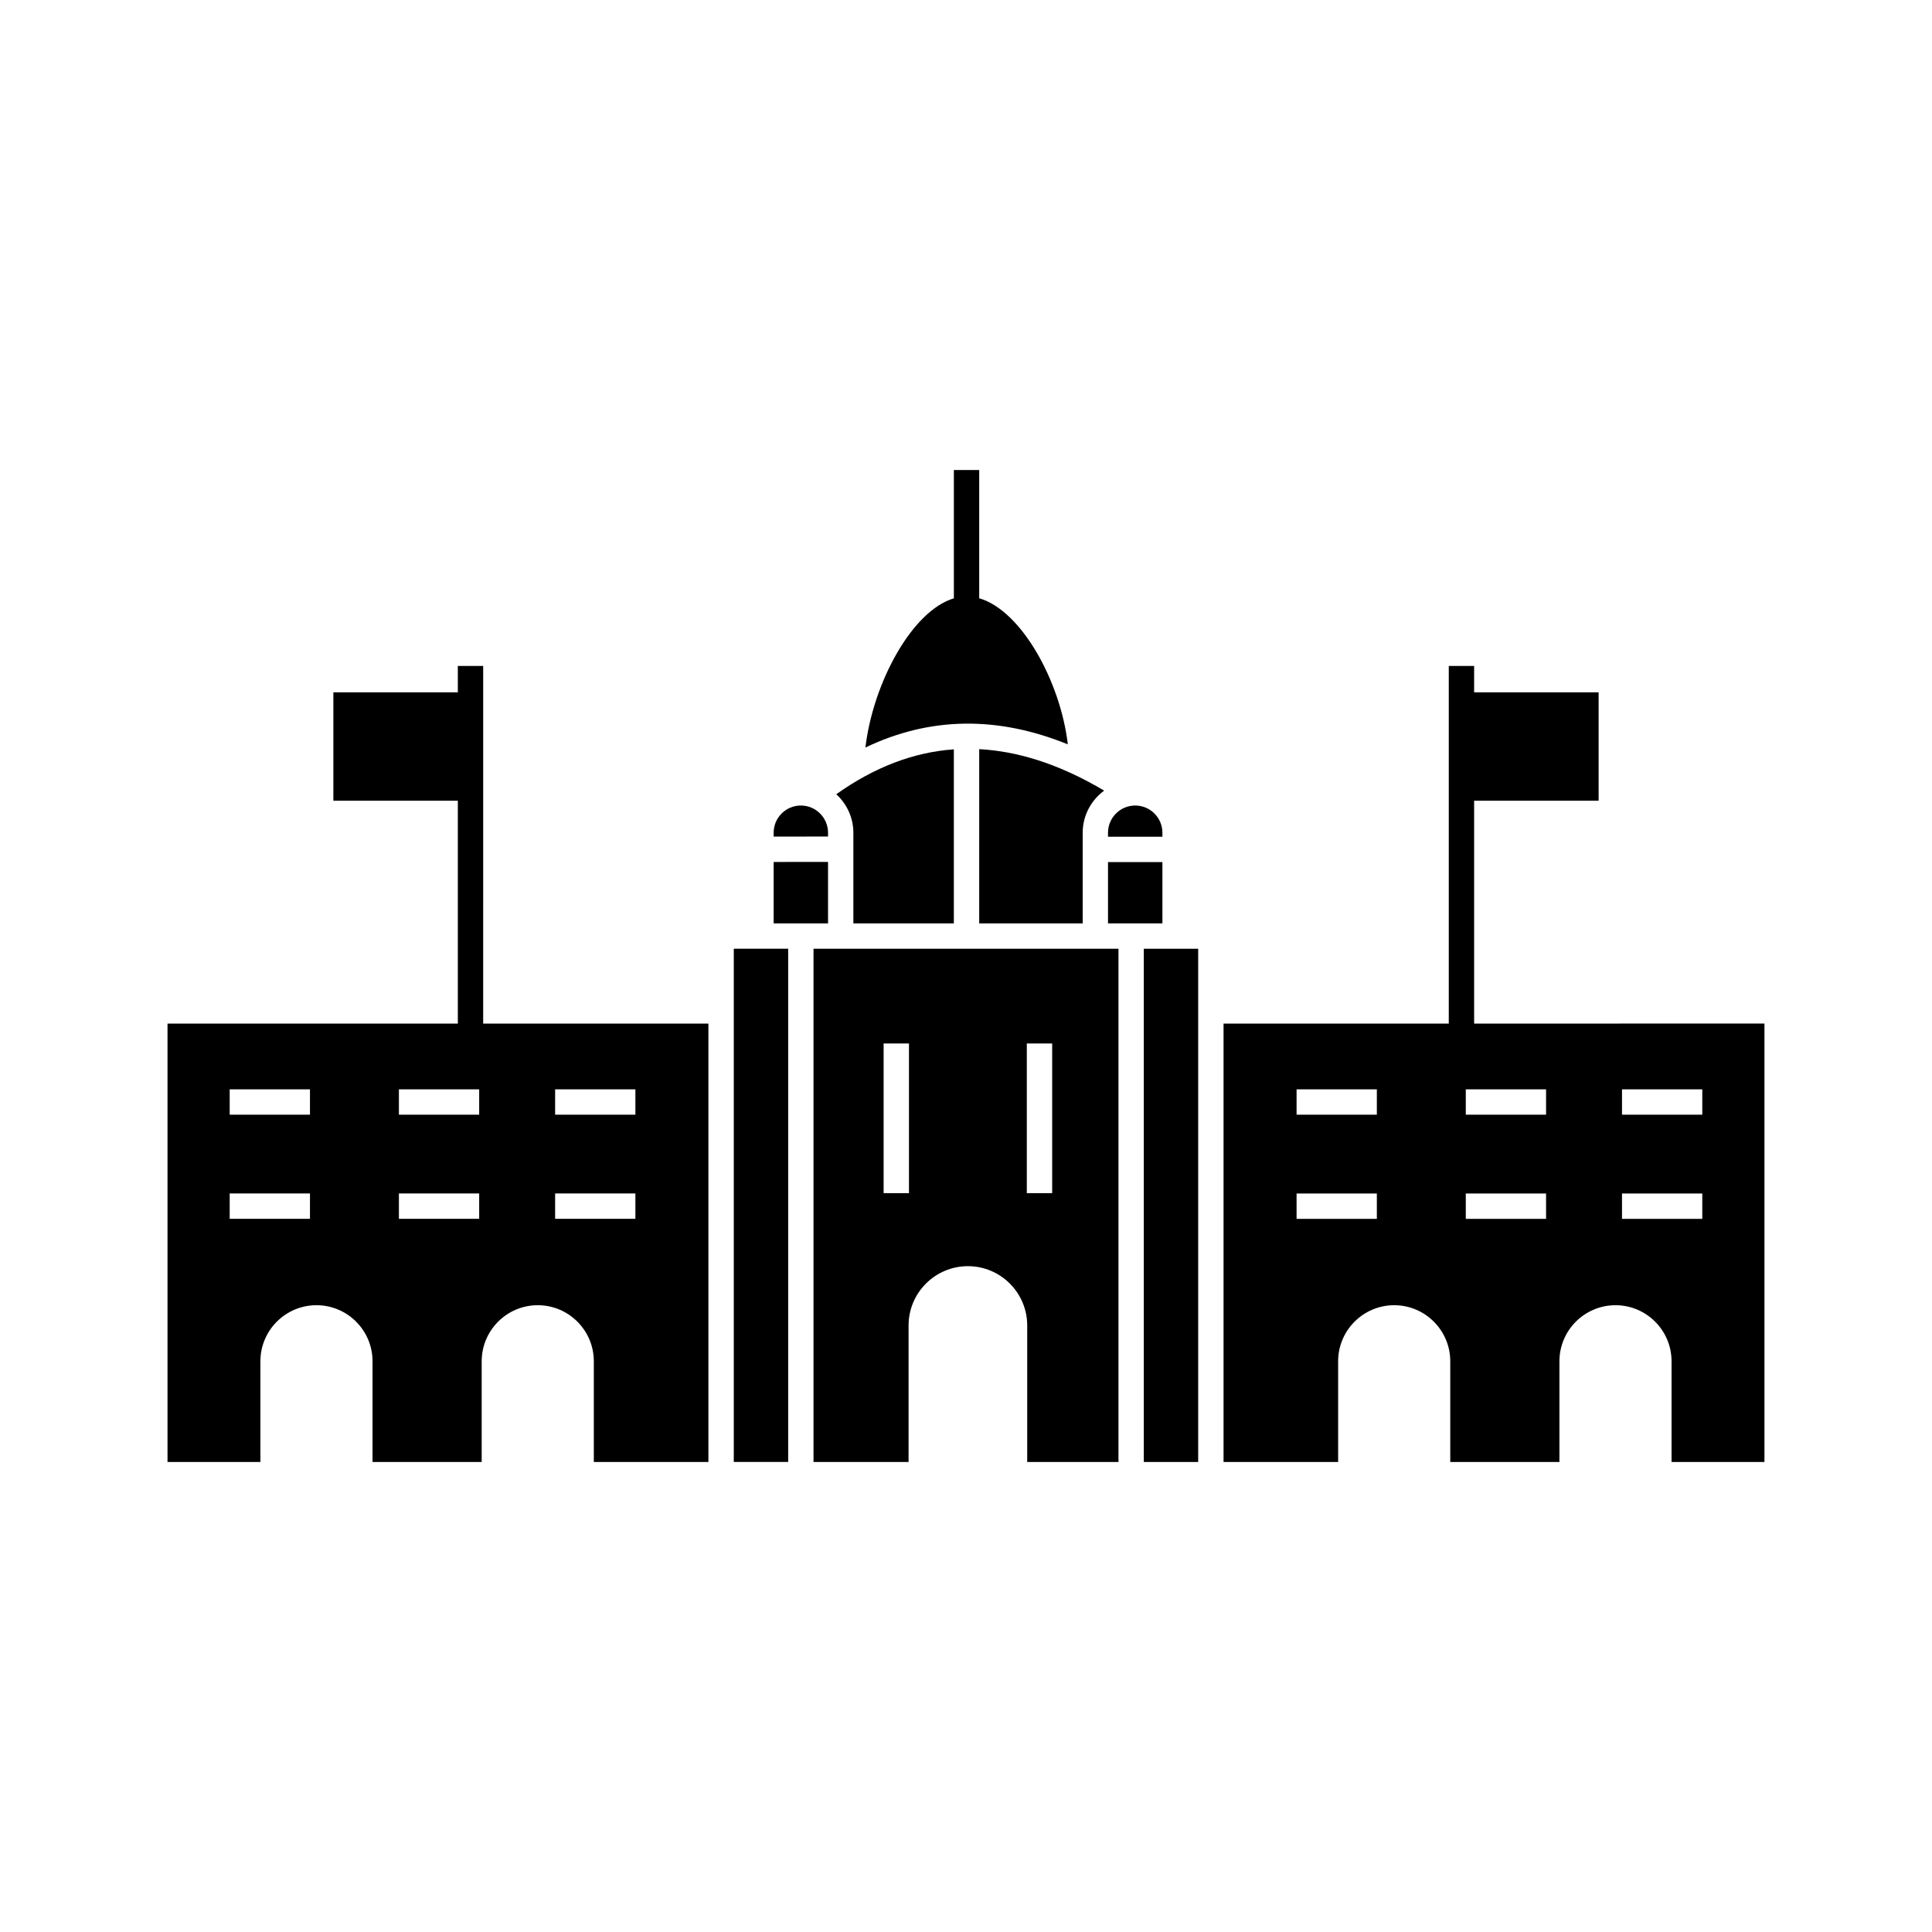
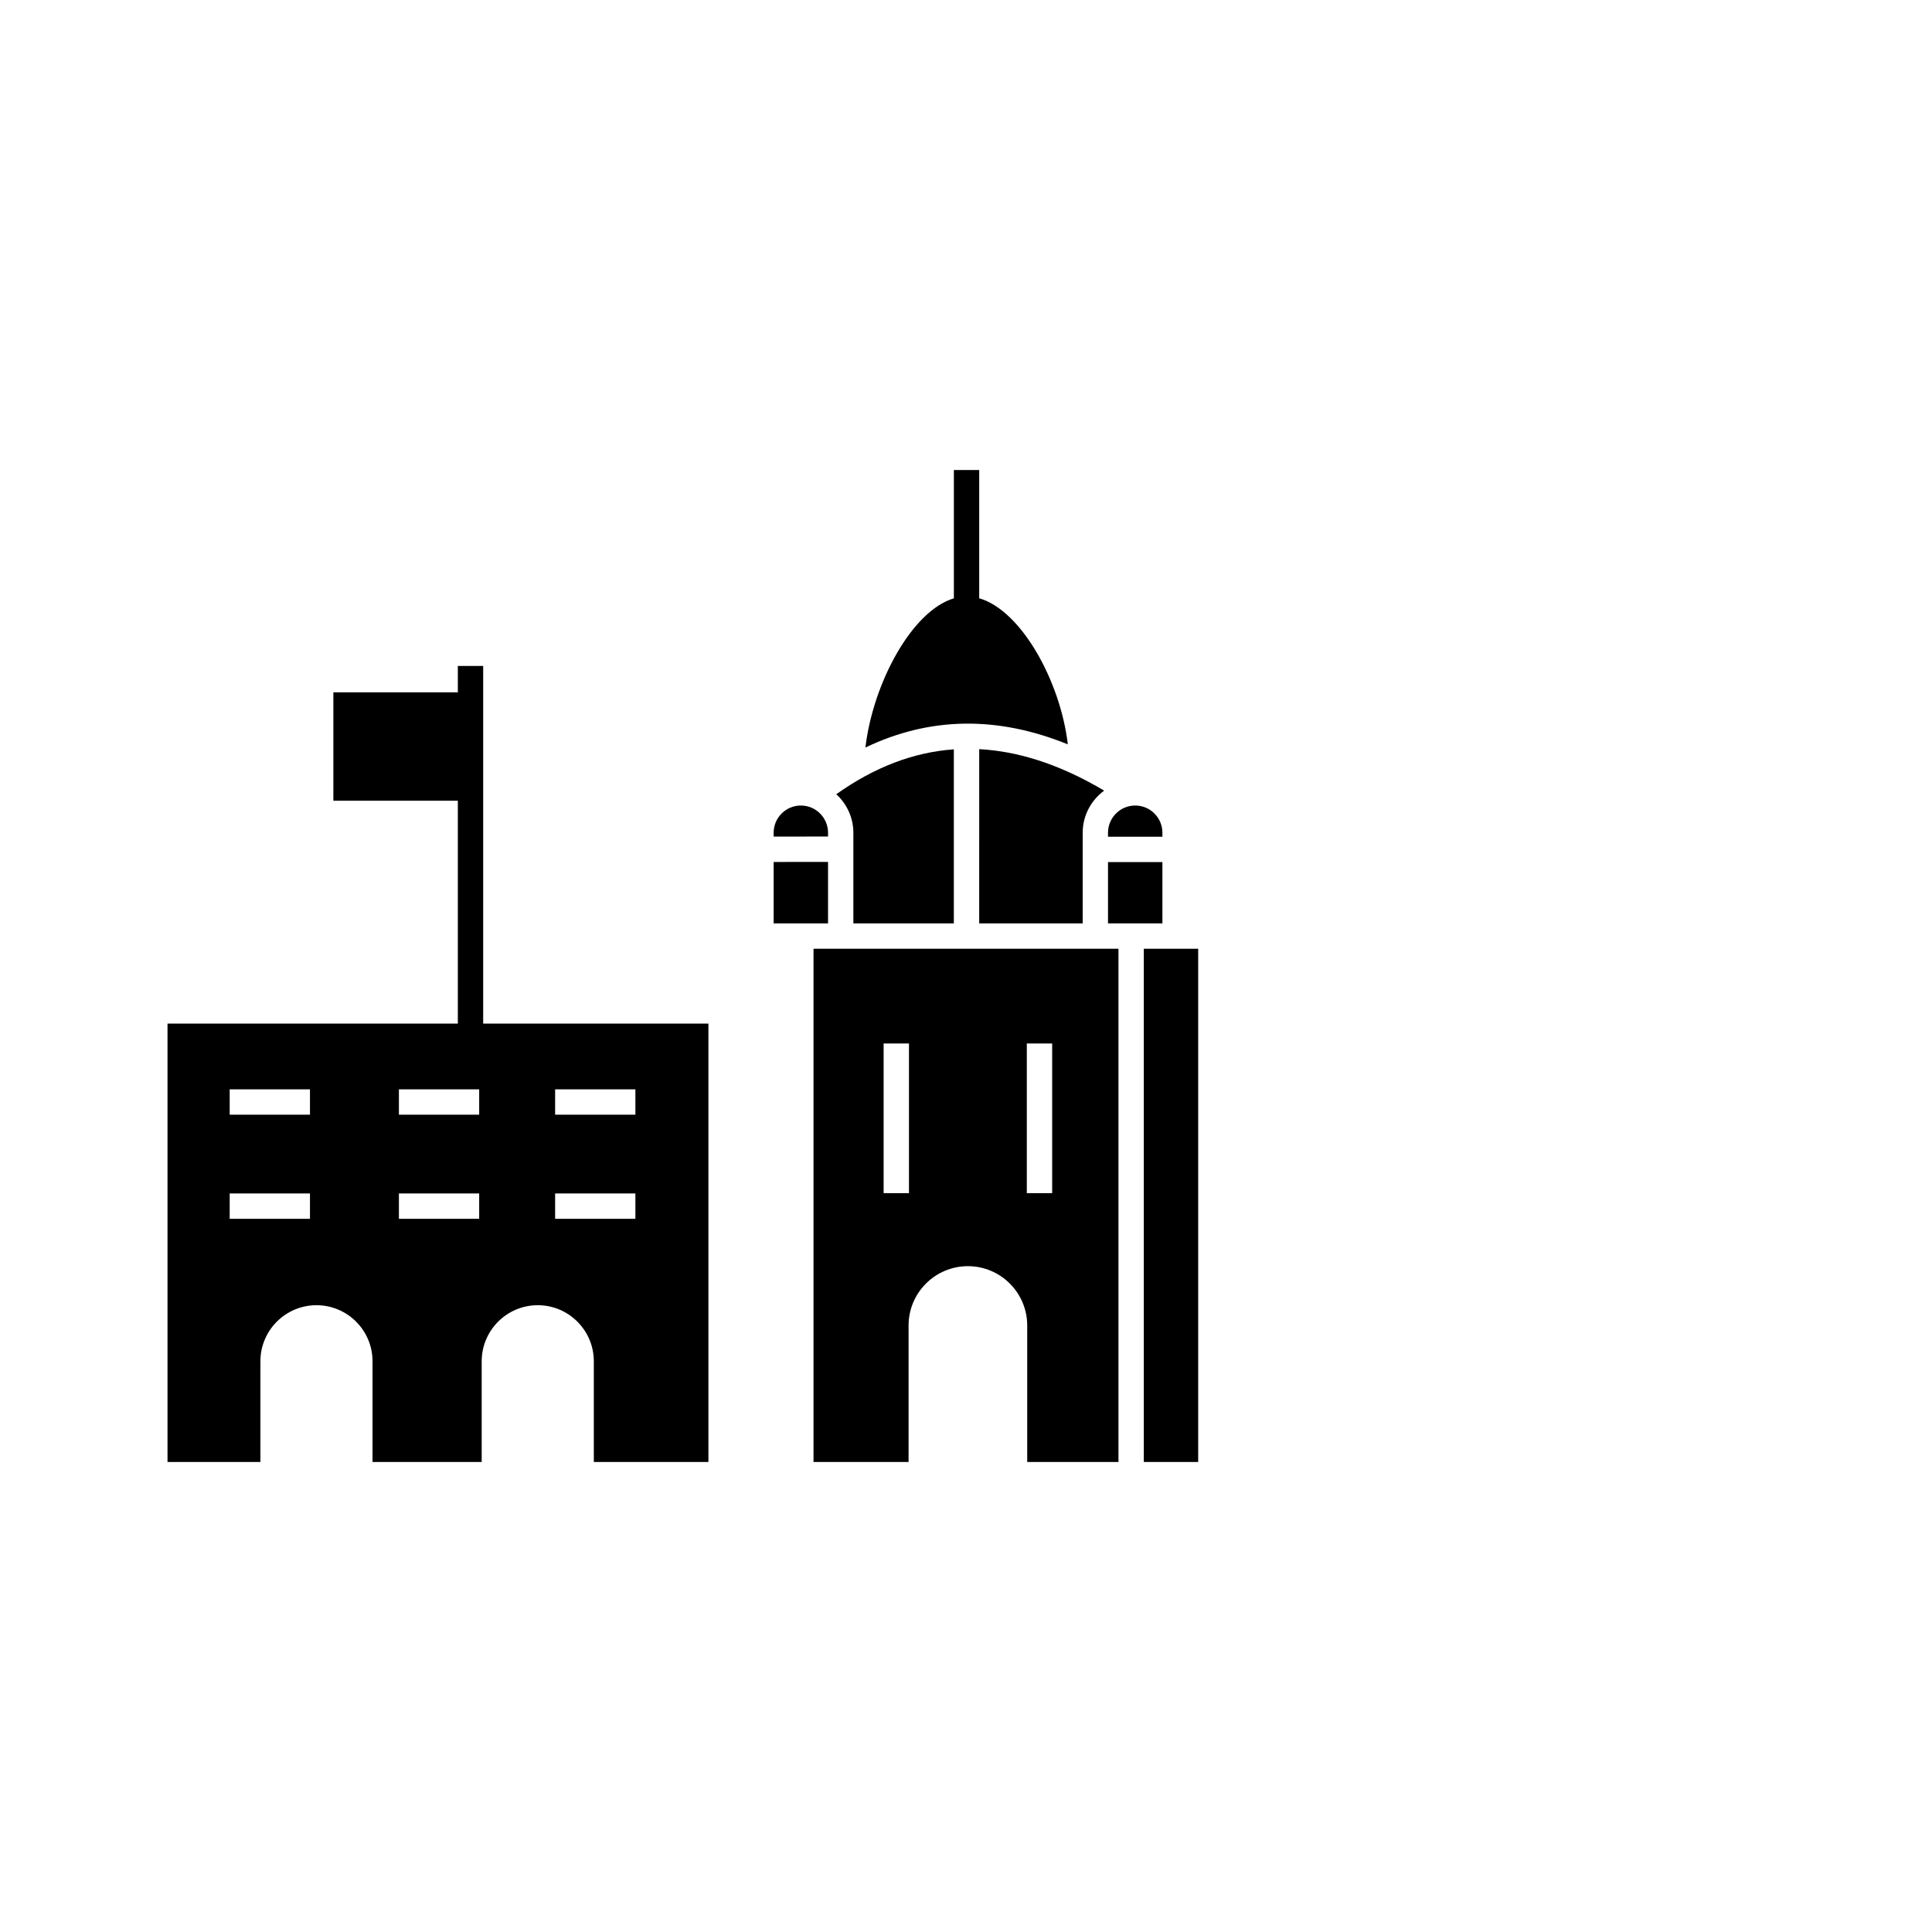
<svg xmlns="http://www.w3.org/2000/svg" fill="#000000" width="800px" height="800px" version="1.1" viewBox="144 144 512 512">
  <g>
    <path d="m272.05 320.48h-6.719v6.996h-32.984v28.719h32.984v59.062h-76.938v116.18h24.617v-26.684c0-8.195 6.664-14.859 14.859-14.859 8.191 0 14.855 6.664 14.855 14.859v26.684h28.93v-26.684c0-8.195 6.664-14.859 14.859-14.859 8.191 0 14.855 6.664 14.855 14.859v26.684h30.367v-116.18h-59.688zm-45.906 146.52h-21.273v-6.719h21.273zm0-27.598h-21.273v-6.719h21.273zm64.969-6.719h21.273v6.719h-21.273zm0 27.598h21.273v6.719h-21.273zm-20.125 6.719h-21.273v-6.719h21.273zm0-27.598h-21.273v-6.719h21.273z" />
    <path d="m363.44 388.71v-16.293l-14.414 0.012v16.281z" />
-     <path d="m338.46 408.54v122.89h14.414v-136.01h-14.414z" />
    <path d="m359.59 531.44h25.191v-36.172c0-8.668 7.051-15.719 15.723-15.719 8.668 0 15.719 7.051 15.719 15.719v36.172h24.184v-136.01h-80.816zm56.527-110.91h6.719v39.672h-6.719zm-37.949 0h6.719v39.672h-6.719z" />
    <path d="m452.05 364.68c0-3.973-3.234-7.207-7.207-7.207s-7.207 3.234-7.207 7.207v1.059l14.414 0.004z" />
    <path d="m452.05 372.46h-14.414v16.246h14.414z" />
    <path d="m370.15 388.71h26.629v-46.129c-10.688 0.758-21.043 4.715-31.156 11.898 2.766 2.547 4.527 6.164 4.527 10.207z" />
    <path d="m363.44 364.68c0-3.973-3.234-7.207-7.207-7.207-3.973 0-7.207 3.234-7.207 7.207v1.023l14.414-0.012z" />
    <path d="m403.5 388.71h27.422v-24.023c0-4.586 2.258-8.625 5.688-11.164-11.445-6.793-22.445-10.422-33.109-10.992z" />
    <path d="m447.12 531.44h14.41v-136.01h-14.41z" />
-     <path d="m534.66 415.26v-59.062h32.992v-28.719h-32.992v-6.996h-6.719v94.777h-59.688v116.18h30.367v-26.684c0-8.195 6.664-14.859 14.859-14.859 8.191 0 14.855 6.664 14.855 14.859v26.684h28.93v-26.684c0-8.195 6.664-14.859 14.859-14.859 8.191 0 14.855 6.664 14.855 14.859v26.684l24.617-0.004v-116.18zm-25.781 51.746h-21.273v-6.719h21.273zm0-27.598h-21.273v-6.719h21.273zm44.844 27.598h-21.273v-6.719h21.273zm0-27.598h-21.273v-6.719h21.273zm41.398 27.598h-21.273v-6.719h21.273zm0-27.598h-21.273v-6.719h21.273z" />
    <path d="m426.98 341.26c-1.914-16.516-12.211-35.434-23.477-38.715v-33.988h-6.719v34.004c-11.207 3.356-21.453 22.625-23.441 39.543 17.043-8.168 34.984-8.426 53.637-0.844z" />
  </g>
</svg>